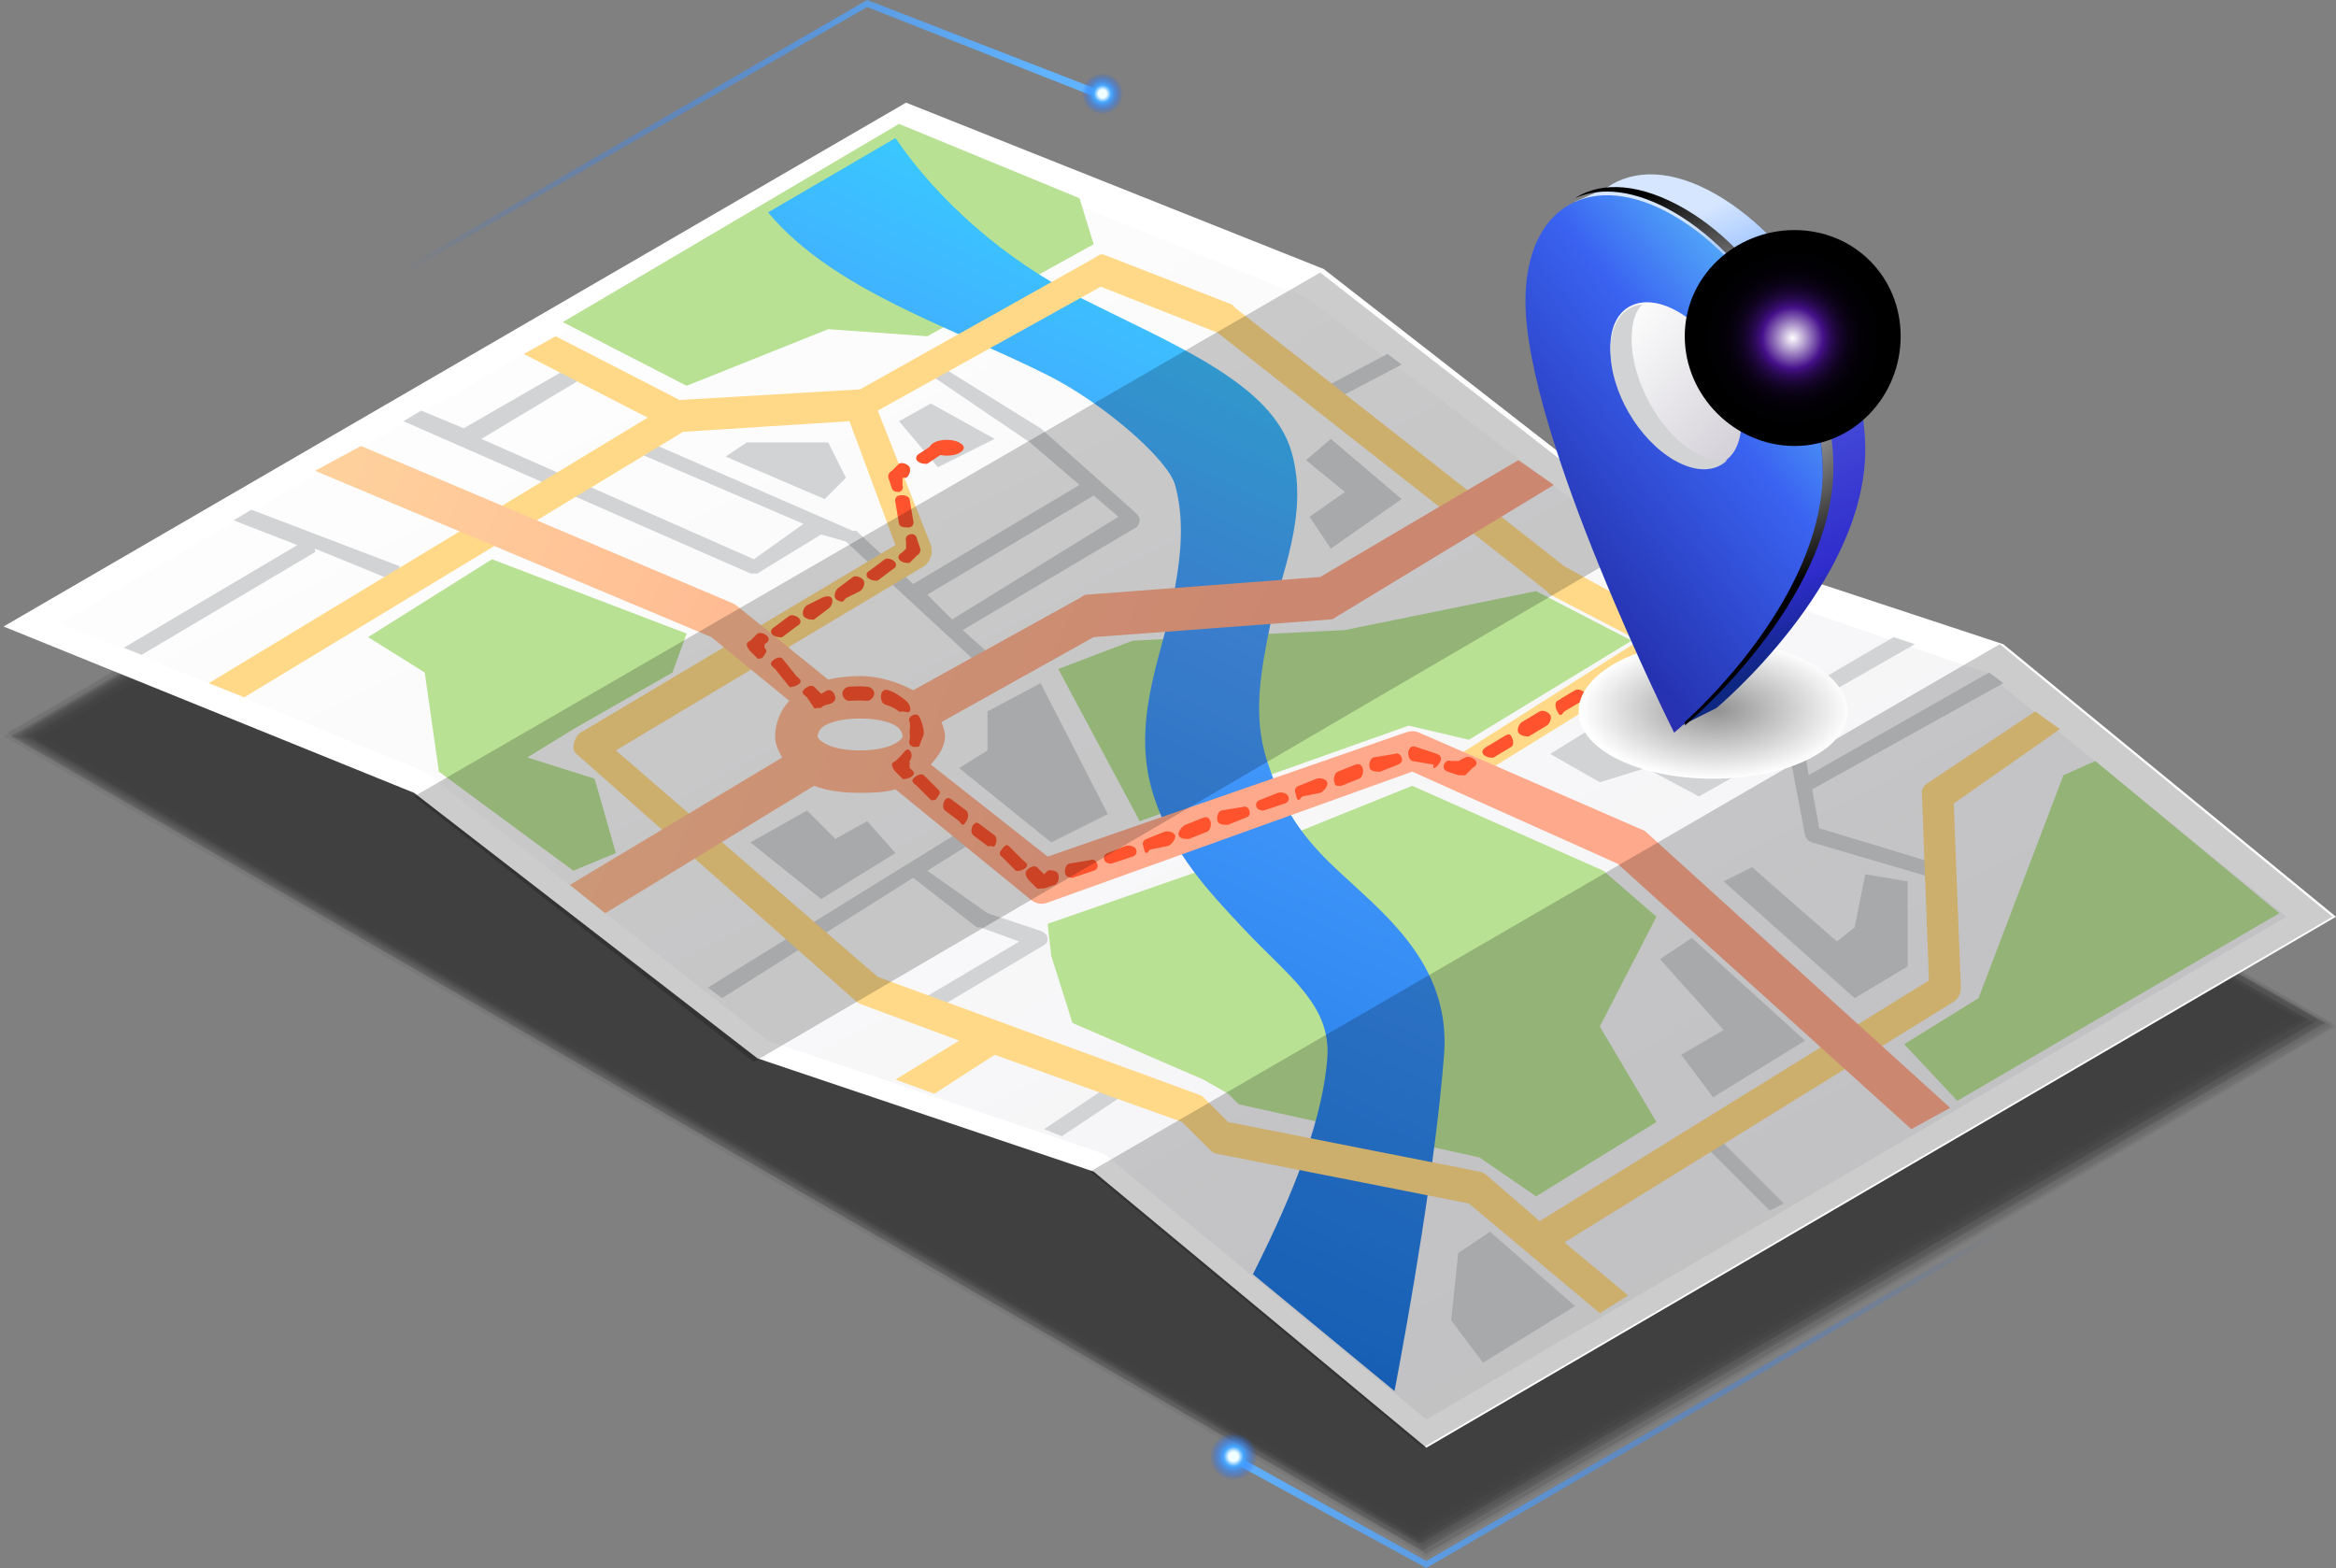
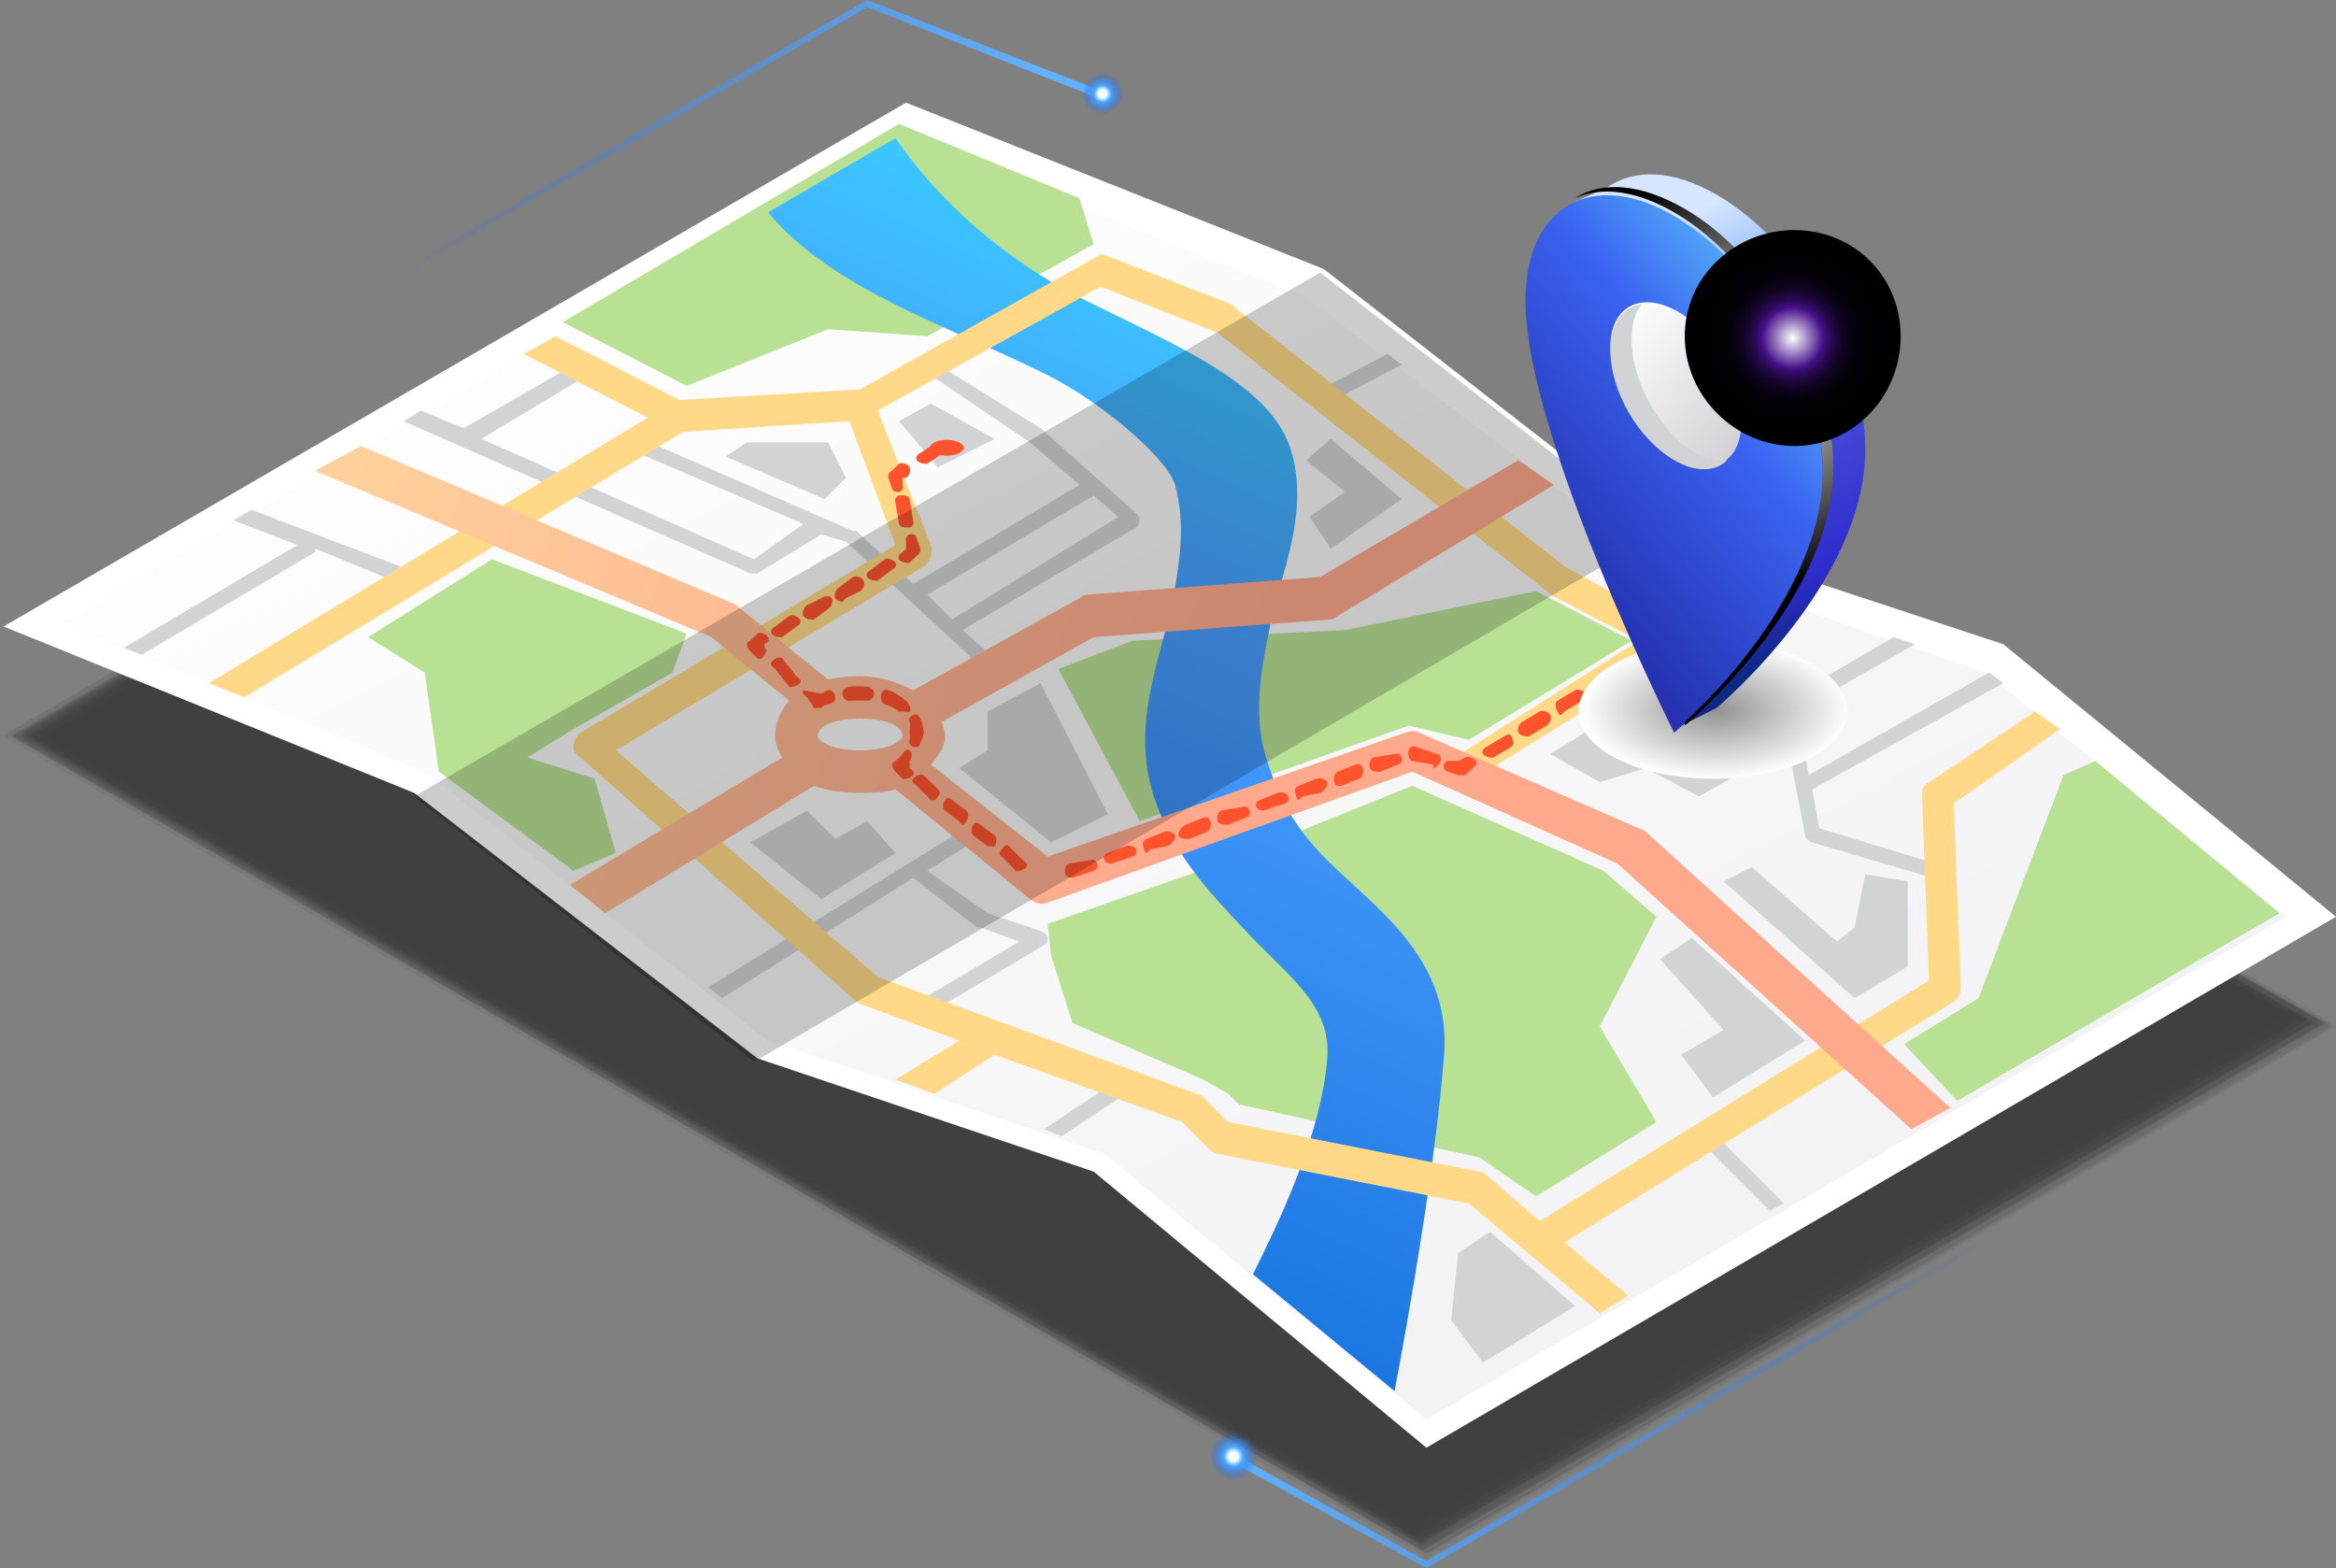
<svg xmlns="http://www.w3.org/2000/svg" width="660" height="443" viewBox="0 0 660 443" fill="none">
  <rect x="0" y="0" width="660" height="443" fill="#808080" stroke="none" />
  <g opacity="0.5">
    <g opacity="0.1">
      <path d="M256 60L1 208L403 440L660 290L256 60Z" fill="black" />
    </g>
    <g opacity="0.121">
      <path d="M256 60L2 207L403 439L659 289L256 60Z" fill="black" />
    </g>
    <g opacity="0.143">
      <path d="M257 61L3 208L403 439L659 290L257 61Z" fill="black" />
    </g>
    <g opacity="0.164">
      <path d="M256 61L3 208L402 438L657 289L256 61Z" fill="black" />
    </g>
    <g opacity="0.186">
      <path d="M256 62L4 208L402 438L657 289L256 62Z" fill="black" />
    </g>
    <g opacity="0.207">
      <path d="M257 62L5 208L402 437L656 289L257 62Z" fill="black" />
    </g>
    <g opacity="0.229">
      <path d="M257 62L6 207L402 436L655 288L257 62Z" fill="black" />
    </g>
    <g opacity="0.25">
      <path d="M256 63L6 208L401 436L654 289L256 63Z" fill="black" />
    </g>
    <g opacity="0.271">
      <path d="M257 63L7 208L401 436L653 289L257 63Z" fill="black" />
    </g>
    <g opacity="0.293">
      <path d="M257 63L8 208L401 435L652 288L257 63Z" fill="black" />
    </g>
    <g opacity="0.314">
      <path d="M258 64L9 208L401 435L652 288L258 64Z" fill="black" />
    </g>
    <g opacity="0.336">
      <path d="M257 64L9 208L400 434L650 288L257 64Z" fill="black" />
    </g>
    <g opacity="0.357">
      <path d="M257 65L10 209L400 434L650 288L257 65Z" fill="black" />
    </g>
    <g opacity="0.379">
      <path d="M258 65L11 208L400 433L649 288L258 65Z" fill="black" />
    </g>
    <g opacity="0.4">
-       <path d="M258 65L12 208L400 432L648 287L258 65Z" fill="black" />
-     </g>
+       </g>
    <g opacity="0.421">
      <path d="M257 66L12 208L399 432L647 287L257 66Z" fill="black" />
    </g>
    <g opacity="0.443">
      <path d="M258 66L13 208L399 431L646 287L258 66Z" fill="black" />
    </g>
    <g opacity="0.464">
      <path d="M258 66L14 208L399 430L645 286L258 66Z" fill="black" />
    </g>
    <g opacity="0.486">
      <path d="M258 67L15 208L399 430L645 287L258 67Z" fill="black" />
    </g>
    <g opacity="0.507">
      <path d="M259 67L16 208L399 429L644 286L259 67Z" fill="black" />
    </g>
    <g opacity="0.529">
      <path d="M258 68L16 208L398 429L643 286L258 68Z" fill="black" />
    </g>
    <g opacity="0.55">
-       <path d="M259 68L17 208L398 428L642 286L259 68Z" fill="black" />
-     </g>
+       </g>
    <g opacity="0.571">
      <path d="M259 68L18 208L398 427L641 285L259 68Z" fill="black" />
    </g>
    <g opacity="0.593">
      <path d="M259 69L19 209L398 428L641 286L259 69Z" fill="black" />
    </g>
    <g opacity="0.614">
      <path d="M259 69L19 208L397 427L639 286L259 69Z" fill="black" />
    </g>
    <g opacity="0.636">
      <path d="M259 70L20 209L397 427L638 286L259 70Z" fill="black" />
    </g>
    <g opacity="0.657">
      <path d="M259 70L21 208L397 426L638 285L259 70Z" fill="black" />
    </g>
    <g opacity="0.679">
      <path d="M260 70L22 208L397 425L637 285L260 70Z" fill="black" />
    </g>
    <g opacity="0.7">
      <path d="M259 71L22 209L397 425L636 285L259 71Z" fill="black" />
    </g>
    <g opacity="0.721">
      <path d="M260 71L23 208L396 424L635 285L260 71Z" fill="black" />
    </g>
    <g opacity="0.743">
      <path d="M260 71L24 208L396 423L634 284L260 71Z" fill="black" />
    </g>
    <g opacity="0.764">
      <path d="M260 72L25 209L396 423L634 284L260 72Z" fill="black" />
    </g>
    <g opacity="0.786">
      <path d="M260 72L25 208L395 422L632 284L260 72Z" fill="black" />
    </g>
    <g opacity="0.807">
      <path d="M260 73L26 209L396 422L632 284L260 73Z" fill="black" />
    </g>
    <g opacity="0.829">
      <path d="M260 73L27 208L395 421L631 284L260 73Z" fill="black" />
    </g>
    <g opacity="0.85">
      <path d="M261 73L28 208L395 420L630 283L261 73Z" fill="black" />
    </g>
    <g opacity="0.871">
      <path d="M260 74L28 209L395 420L629 283L260 74Z" fill="black" />
    </g>
    <g opacity="0.893">
      <path d="M260 74L29 208L394 419L628 283L260 74Z" fill="black" />
    </g>
    <g opacity="0.914">
      <path d="M261 74L30 208L394 418L627 282L261 74Z" fill="black" />
    </g>
    <g opacity="0.936">
      <path d="M261 75L31 209L395 419L627 283L261 75Z" fill="black" />
    </g>
    <g opacity="0.957">
      <path d="M262 75L32 208L394 418L626 282L262 75Z" fill="black" />
    </g>
    <g opacity="0.979">
      <path d="M261 76L32 209L394 418L625 283L261 76Z" fill="black" />
    </g>
    <path d="M261 76L33 209L393 417L624 282L261 76Z" fill="black" />
  </g>
  <path d="M403 409L660 259L566 182L469 150L374 76L256 29L1 177L117 224L214 299L309 331L403 409Z" fill="white" />
  <path d="M113 78C112.747 78 112.137 78.234 112 78C111.795 77.651 111.647 77.204 112 77L245 0L312 26C312.377 26.151 312.15 26.625 312 27C311.85 27.375 311.38 28.147 311 28L245 2L113 78C113.126 78 112.884 78.067 113 78Z" fill="url(#paint0_linear_109_615)" />
  <path d="M312 326L217 294L120 218L17 176L255 38L369 84L465 157L561 190L646 259L403 401L312 326Z" fill="url(#paint1_linear_109_615)" />
  <path d="M263 114L254 119L265 132L281 124L263 114Z" fill="#D1D3D4" />
  <path d="M204 282L258 248L276 262C276.186 262.137 276.78 261.925 277 262L288 266L261 282L263 286L295 267C295.75 266.563 296.089 265.859 296 265C295.911 264.14 294.823 263.278 294 263L279 258L262 246L278 236L276 232L200 279L204 282Z" fill="#D1D3D4" />
  <path d="M84 154L35 183L40 185L89 156V155L111 164L113 160L71 144L66 147L84 154Z" fill="#D1D3D4" />
  <path d="M212 162C212.288 162.128 212.693 162 213 162C213.41 162 213.643 162.224 214 162L232 151L239 153L279 190L282 187L272 178L321 149C321.597 148.634 321.94 147.696 322 147C322.06 146.301 321.525 145.464 321 145L294 121C293.913 120.923 294.099 121.062 294 121L265 103L263 106L291 125L305 137L258 165L242 150C241.813 149.828 241.234 150.099 241 150L179 123L178 127L227 148L213 158L136 124L166 106L164 102L131 121L119 116L114 119L212 162ZM309 140L316 146L269 175L262 168L309 140Z" fill="#D1D3D4" />
  <path d="M482 318L479 321L500 342L504 340L482 318Z" fill="#D1D3D4" />
  <path d="M318 309L316 305L295 319L300 321L318 309Z" fill="#D1D3D4" />
  <path d="M510 236C510.143 236.832 511.183 237.769 512 238L546 248L547 244L514 234L512 223L566 193L562 190L511 219L510 213C509.884 212.316 509.622 211.315 509 211L499 206L541 182L535 180L494 204L462 187L460 191L506 215L510 236Z" fill="#D1D3D4" />
  <path d="M392 100L375 109L377 113L396 103L392 100Z" fill="#D1D3D4" />
  <path d="M320 181L380 178L434 167L461 181L415 209L398 205L322 232L299 189L320 181Z" fill="#B8E194" />
  <path d="M254 35L159 91L194 109L234 93L262 95L309 69L305 56L254 35Z" fill="#B8E194" />
  <path d="M342 245L296 261L297 270L303 289L340 305L347 309L350 312L418 327L434 338L468 317L452 290L468 259L453 246L399 222L342 245Z" fill="#B8E194" />
  <path d="M354 360L394 393C398.002 372.066 405.629 328.744 408 298C410.224 269.168 385.956 254.861 373 241C365.035 232.478 361.253 224.972 358 215C353.832 202.229 356.19 189.576 359 176C361.884 162.051 369.815 145.466 365 128C359.602 108.417 331.964 97.588 305 84C283.801 73.317 264.943 56.554 253 39L217 60C235.457 82.163 269.48 92.636 296 106C312.287 114.207 330.063 129.979 332 137C334.937 147.655 333.536 158.744 331 171C327.807 186.436 319.417 204.823 326 225C331.273 241.156 341.657 252.003 351 262C363.94 275.843 376.175 283.768 375 299C373.398 319.79 362.034 343.931 354 360Z" fill="url(#paint2_linear_109_615)" />
  <path d="M442 351L552 283C553.336 282.174 554.041 280.572 554 279L552 227L582 206L575 201L545 221C543.753 221.843 542.959 222.494 543 224L545 277L435 345L420 332C419.426 331.52 418.733 331.141 418 331L347 317L340 310C339.551 309.55 338.596 309.221 338 309L248 276L174 212L261 160C262.832 158.9 263.758 156 263 154L248 116L311 81L344 94L437 167C437.21 167.166 437.762 167.873 438 168L463 181L411 214L415 221L499 169L489 165L471 176L442 160L349 87C348.664 86.735 348.397 86.157 348 86L312 72C310.764 71.51 310.161 72.349 309 73L243 110L192 113L157 95L148 100L183 118L59 193L69 197L193 122L240 119L253 154L164 207C162.789 207.727 162.124 209.591 162 211C161.876 212.409 162.933 213.071 164 214L242 283C242.4 283.347 243.501 283.816 244 284L271 294L253 305L264 309L281 298L334 317L342 325C342.623 325.623 343.136 325.832 344 326L415 340L452 371L460 366L442 351Z" fill="#FFD988" />
  <path d="M465 235C464.538 234.583 463.571 234.25 463 234L401 207C399.632 206.395 398.409 206.501 397 207L296 242L263 216C265.139 213.507 267 211.058 267 208C267 206.564 266.493 205.348 266 204L309 180L376 175C376.903 174.931 377.222 174.464 378 174L439 137L429 130L373 163L307 168C306.158 168.063 305.739 168.592 305 169L258 195C253.807 192.805 248.482 191 243 191C240.044 191 236.687 191.333 234 192L208 171C207.565 170.646 206.518 170.217 206 170L102 126L89 133L201 180L223 198C220.396 200.658 218.999 204.61 219 208C219 210.205 219.86 212.042 221 214L161 250L171 258L230 222C233.719 223.488 238.524 224 243 224C246.432 224 249.96 223.894 253 223L291 254C292.59 255.296 294.073 255.687 296 255L399 218L457 244L540 319L551 313L465 235ZM253 210C250.525 211.431 246.736 212 243 212C239.22 212 235.525 211.46 233 210C231.207 208.964 231 208.298 231 208C231 207.716 231.267 206 233 205C235.475 203.569 239.263 203 243 203C246.781 203 250.475 203.54 253 205C254.793 206.037 255 207.702 255 208C254.999 208.284 254.732 208.998 253 210Z" fill="url(#paint3_linear_109_615)" />
  <path d="M553 311L538 295L559 282L583 219L592 215L644 258L553 311Z" fill="#B8E194" />
  <path d="M162 246L124 218L120 190L104 180L139 158L194 179L190 190L162 206L149 214L168 220L174 241L162 246Z" fill="#B8E194" />
  <path d="M475.001 204C474.765 204 475.231 204.11 475.001 204L472.001 203C471.127 202.576 470.611 200.952 471.001 200C471.392 199.05 472.122 198.578 473.001 199L476.001 200C476.875 200.424 477.391 202.05 477.001 203C476.714 203.702 475.665 204 475.001 204Z" fill="#FF532E" />
  <path d="M467 200C466.748 200 466.246 200.107 466 200L461 198C460.067 197.588 459.584 195.924 460 195C460.416 194.077 462.063 193.593 463 194L468 196C468.933 196.412 469.416 198.076 469 199C468.694 199.681 467.709 200 467 200Z" fill="#FF532E" />
  <path d="M452.001 196C451.37 196 450.351 195.547 450.001 195C449.469 194.164 450.12 193.506 451.001 193L453.001 191C453.524 190.699 454.442 190.764 455.001 191L458.001 192C458.94 192.397 459.42 194.109 459.001 195C458.582 195.891 456.944 196.396 456.001 196L455.001 195L453.001 196C452.697 196.174 452.329 196 452.001 196Z" fill="#FF532E" />
  <path d="M421.001 214C420.389 214 419.342 213.564 419.001 213C418.483 212.145 419.145 211.52 420.001 211L425.001 208C425.855 207.483 426.481 207.143 427.001 208C427.519 208.855 427.858 210.48 427.001 211L422.001 214C421.709 214.177 421.322 214 421.001 214ZM431.001 208C430.389 208 429.342 207.562 429.001 207C428.484 206.145 429.145 204.52 430.001 204L435.001 201C435.856 200.484 437.481 201.142 438.001 202C438.519 202.855 437.858 204.48 437.001 205L432.001 208C431.707 208.175 431.322 208 431.001 208ZM441.001 202C440.389 202 440.342 201.564 440.001 201C439.484 200.145 439.145 198.52 440.001 198L445.001 195C445.856 194.485 447.483 195.142 448.001 196C448.52 196.855 447.858 197.48 447.001 198L442.001 201C441.707 201.177 441.322 202 441.001 202Z" fill="#FF532E" />
  <path d="M413.001 219C412.785 219 412.209 219.074 412.001 219L409.001 218C408.044 217.663 407.647 216.917 408.001 216C408.352 215.083 409.042 214.661 410.001 215H412.001L414.001 214C414.872 213.496 416.47 214.166 417.001 215C417.528 215.836 416.874 216.494 416.001 217L414.001 219C413.712 219.168 413.335 219 413.001 219Z" fill="#FF532E" />
  <path d="M303 248C302.24 248 301.267 247.748 301 247C300.663 246.052 301.04 244.333 302 244L308 243C308.962 242.662 309.661 243.051 310 244C310.339 244.949 309.961 245.667 309 246L303 248C303.204 248 302.798 248.071 303 248ZM314 244C313.24 244 312.267 243.748 312 243C311.663 242.052 312.04 241.333 313 241L318 239C318.962 238.661 320.661 239.052 321 240C321.339 240.948 320.961 241.667 320 242L314 244C314.204 244 313.797 244.07 314 244ZM324 241C323.24 241 323.267 239.748 323 239C322.663 238.052 323.04 237.333 324 237L329 235C329.961 234.662 331.663 235.051 332 236C332.339 236.948 330.961 238.667 330 239L325 240C324.798 240.07 324.204 241 324 241ZM335 237C334.24 237 333.267 236.748 333 236C332.663 235.052 334.04 233.333 335 233L340 231C340.961 230.664 341.663 231.051 342 232C342.338 232.948 341.961 234.667 341 235L336 237C335.797 237.071 335.204 237 335 237ZM346 233C345.24 233 344.267 232.748 344 232C343.663 231.052 344.04 229.333 345 229L351 228C351.959 227.662 352.663 228.052 353 229C353.338 229.948 352.961 230.667 352 231L347 233C346.797 233.071 346.202 233 346 233ZM357 229C356.24 229 355.267 228.748 355 228C354.663 227.052 355.04 226.333 356 226L361 224C361.961 223.662 363.663 224.051 364 225C364.338 225.948 363.961 226.667 363 227L357 229C357.204 229 356.797 229.071 357 229ZM367 226C366.24 226 366.267 224.748 366 224C365.663 223.052 366.04 222.333 367 222L372 220C372.962 219.662 374.661 220.051 375 221C375.338 221.948 373.961 223.667 373 224L368 225C367.798 225.07 367.204 226 367 226ZM378 222C377.24 222 377.267 221.748 377 221C376.663 220.052 377.04 218.333 378 218L383 216C383.962 215.662 384.661 216.051 385 217C385.338 217.948 384.961 219.667 384 220L379 222C378.797 222.07 378.204 222 378 222ZM389 218C388.24 218 387.267 217.748 387 217C386.663 216.052 387.04 214.333 388 214L394 213C394.961 212.661 395.663 213.051 396 214C396.339 214.948 395.961 215.667 395 216L390 218C389.798 218.071 389.204 218 389 218ZM405 217C404.788 217 405.211 216.076 405 216L399 215C398.047 214.654 397.65 212.943 398 212C398.352 211.058 399.044 210.651 400 211L406 213C406.954 213.346 407.351 214.057 407 215C406.726 215.735 405.75 217 405 217Z" fill="#FF532E" />
-   <path d="M294.002 251C293.573 251 293.344 251.292 293.002 251L291.002 249C290.191 248.305 289.342 246.855 290.002 246C290.661 245.147 292.188 244.306 293.002 245L295.002 247L296.002 246C296.99 245.63 298.653 245.96 299.002 247C299.349 248.038 298.99 249.635 298.002 250L295.002 251C294.798 251.078 294.214 251 294.002 251Z" fill="#FF532E" />
  <path d="M288.001 246C287.595 246 287.34 246.279 287.001 246L283.001 242C282.215 241.353 282.363 240.794 283.001 240C283.641 239.203 284.216 238.355 285.001 239L289.001 243C289.788 243.645 290.639 244.206 290.001 245C289.637 245.453 288.534 246 288.001 246ZM280.001 239C279.595 239 279.34 239.279 279.001 239L275.001 236C274.215 235.353 274.363 233.794 275.001 233C275.641 232.203 276.217 232.355 277.001 233L281.001 236C281.788 236.647 281.639 238.206 281.001 239C280.639 239.453 280.535 239 280.001 239ZM272.001 233C271.595 233 271.34 232.279 271.001 232L267.001 229C266.215 228.353 266.363 226.794 267.001 226C267.641 225.203 268.217 225.355 269.001 226L273.001 229C273.788 229.647 273.639 231.206 273.001 232C272.637 232.451 272.534 233 272.001 233ZM264.001 226C263.595 226 263.34 226.279 263.001 226L259.001 222C258.215 221.353 257.363 220.794 258.001 220C258.641 219.203 260.216 218.355 261.001 219L265.001 223C265.788 223.647 265.639 224.206 265.001 225C264.639 225.453 264.534 226 264.001 226Z" fill="#FF532E" />
  <path d="M256 220C255.592 220 255.342 220.292 255 220L253 218C252.559 217.625 251.991 216.596 252 216C252.009 215.403 252.552 215.362 253 215C253.006 214.995 254.014 214.17 255 213C255.678 212.196 256.233 211.289 257 212C257.765 212.712 257.678 214.196 257 215C256.765 215.28 257.221 215.765 257 216V217C257.793 217.677 258.644 218.168 258 219C257.633 219.474 256.539 220 256 220Z" fill="#FF532E" />
  <path d="M259.001 211C258.812 211 258.191 211.062 258.001 211C257.033 210.676 256.685 209.993 257.001 209C257.215 208.324 257.001 207.628 257.001 207C257.001 206.275 257.281 204.689 257.001 204C256.607 203.036 257.061 202.404 258.001 202C258.943 201.597 259.607 202.036 260.001 203C260.467 204.143 261.001 205.78 261.001 207C261.001 208.028 260.337 208.944 260.001 210C259.747 210.799 259.777 211 259.001 211ZM255.001 201C254.607 201 254.337 201.266 254.001 201C252.847 200.088 251.631 199.527 250.001 199C249.03 198.685 248.695 196.996 249.001 196C249.306 195.004 250.025 194.687 251.001 195C253.044 195.661 254.503 196.814 256.001 198C256.808 198.639 257.622 200.172 257.001 201C256.638 201.483 255.553 201 255.001 201ZM245.001 198C244.951 198 245.053 198.005 245.001 198C243.37 197.858 241.642 197.894 240.001 198C238.953 198.095 238.066 197.043 238.001 196C237.936 194.957 238.984 194.065 240.001 194C241.812 193.88 243.188 193.844 245.001 194C246.018 194.088 247.084 194.959 247.001 196C246.918 196.988 245.952 198 245.001 198Z" fill="#FF532E" />
-   <path d="M231.002 200C230.566 200 230.344 200.303 230.002 200L228.002 197C227.206 196.296 226.332 195.838 227.002 195C227.669 194.163 229.205 193.295 230.002 194L232.002 196C232.529 195.873 233.126 195.163 234.002 195C235.024 194.794 235.821 195.924 236.002 197C236.184 198.078 235.024 198.81 234.002 199C232.308 199.317 232.012 199.998 232.002 200C231.841 200.046 231.167 200 231.002 200Z" fill="#FF532E" />
+   <path d="M231.002 200C230.566 200 230.344 200.303 230.002 200L228.002 197C227.206 196.296 226.332 195.838 227.002 195L232.002 196C232.529 195.873 233.126 195.163 234.002 195C235.024 194.794 235.821 195.924 236.002 197C236.184 198.078 235.024 198.81 234.002 199C232.308 199.317 232.012 199.998 232.002 200C231.841 200.046 231.167 200 231.002 200Z" fill="#FF532E" />
  <path d="M224.001 194C223.6 194 223.334 194.306 223.001 194L219.001 189C218.251 188.31 217.37 187.823 218.001 187C218.628 186.177 220.251 185.306 221.001 186L225.001 191C225.75 191.691 226.631 192.177 226.001 193C225.652 193.459 224.505 194 224.001 194Z" fill="#FF532E" />
  <path d="M215.001 186C214.599 186 214.334 186.288 214.001 186L212.001 184C211.558 183.617 210.951 182.593 211.001 182C211.051 181.408 211.502 181.3 212.001 181L214.001 179C214.845 178.493 216.51 179.125 217.001 180C217.493 180.872 216.848 181.493 216.001 182V183C216.75 183.649 216.632 184.226 216.001 185C215.652 185.43 215.506 186 215.001 186Z" fill="#FF532E" />
  <path d="M220.001 180C219.37 180 218.339 179.588 218.001 179C217.493 178.119 218.129 177.511 219.001 177L223.001 174C223.877 173.49 225.495 174.119 226.001 175C226.509 175.881 225.874 176.489 225.001 177L221.001 180C220.711 180.168 220.311 180 220.001 180ZM229.001 175C228.37 175 227.339 174.588 227.001 174C226.493 173.119 227.127 171.511 228.001 171L232.001 169C232.876 168.489 234.493 168.119 235.001 169C235.509 169.881 234.874 171.489 234.001 172L230.001 175C229.71 175.169 229.311 175 229.001 175ZM238.001 170C237.37 170 236.339 169.588 236.001 169C235.493 168.119 236.127 166.511 237.001 166L241.001 163C241.877 162.49 243.493 163.122 244.001 164C244.509 164.881 243.874 166.489 243.001 167L239.001 169C238.71 169.168 238.313 170 238.001 170ZM247.001 164C246.37 164 245.339 163.588 245.001 163C244.493 162.119 245.127 161.511 246.001 161L250.001 158C250.877 157.489 252.493 158.121 253.001 159C253.509 159.881 252.874 160.489 252.001 161L248.001 164C247.711 164.168 247.313 164 247.001 164Z" fill="#FF532E" />
  <path d="M256.001 159C255.389 159 254.33 158.588 254.001 158C253.508 157.121 254.155 156.511 255.001 156L256.001 155V153C255.738 152.021 256.057 151.272 257.001 151C257.94 150.728 258.738 151.021 259.001 152L260.001 155C260.216 155.807 259.699 156.579 259.001 157L257.001 159C256.72 159.168 256.303 159 256.001 159Z" fill="#FF532E" />
  <path d="M255.999 149C255.216 149 254.22 148.822 253.999 148L252.999 142C252.733 141.012 253.047 140.276 253.999 140C254.947 139.724 256.733 140.012 256.999 141L257.999 147C258.265 147.988 257.951 148.725 256.999 149C256.839 149.046 256.158 149 255.999 149Z" fill="#FF532E" />
  <path d="M253.999 139C253.23 139 252.214 138.826 251.999 138L250.999 135C250.777 134.153 251.268 133.409 251.999 133L253.999 131C254.856 130.521 256.548 131.088 256.999 132C257.45 132.912 256.856 134.521 255.999 135H254.999V137C255.259 137.993 254.934 138.724 253.999 139C254.155 139 253.839 139.048 253.999 139Z" fill="#FF532E" />
  <path d="M261 131C260.371 131 259.312 130.571 259 130C258.55 129.18 259.144 128.431 260 128L263 126C263.853 125.571 265.549 126.179 266 127C266.449 127.82 265.856 128.569 265 129L262 131C261.739 131.131 261.276 131 261 131Z" fill="#FF532E" />
  <path d="M271 128C269.248 128.973 265.763 128.98 264 128C262.237 127.021 262.248 125.973 264 125C265.751 124.027 269.237 124.02 271 125C272.763 125.979 272.751 127.027 271 128Z" fill="#FF532E" />
  <path d="M484 310L510 294L478 265L469 271L487 291L475 298L484 310Z" fill="#D1D3D4" />
  <path d="M419 385L445 369L421 348L412 354L410 373L419 385Z" fill="#D1D3D4" />
  <path d="M459 200L438 213L452 221L465 217L480 225L496 216L459 200Z" fill="#D1D3D4" />
  <path d="M211 125L205 129L233 141L239 135L234 125H211Z" fill="#D1D3D4" />
  <path d="M232 254L253 241L245 232L236 237L228 229L212 238L232 254Z" fill="#D1D3D4" />
  <path d="M376 155L396 141L376 124L369 130L380 139L370 146L376 155Z" fill="#D1D3D4" />
  <path d="M524 282L539 273V249L527 247L524 262L519 266L495 245L487 249L524 282Z" fill="#D1D3D4" />
  <path d="M297 238L313 230L294 193L279 201V212L271 217L297 238Z" fill="#D1D3D4" />
  <g opacity="0.2">
    <path d="M468 151L373 77L117 225L213 300L468 151Z" fill="black" />
  </g>
  <g opacity="0.2">
-     <path d="M308 331L402 409L659 259L565 182L308 331Z" fill="black" />
-   </g>
+     </g>
  <path d="M403.001 443L348.001 413C347.687 412.742 347.741 412.312 348.001 412C348.26 411.685 348.69 410.742 349.001 411L403.001 441L579.001 339C579.348 338.792 579.794 338.648 580.001 339C580.207 339.349 580.353 339.795 580.001 340L403.001 443Z" fill="url(#paint4_linear_109_615)" />
  <g style="mix-blend-mode:plus-darker">
    <path d="M484 220C504.987 220 522 211.77 522 201C522 190.23 504.987 181 484 181C463.013 181 446 190.23 446 201C446 211.77 463.013 220 484 220Z" fill="url(#paint5_radial_109_615)" />
  </g>
  <path d="M485 55C472.605 47.825 461.687 47.625 454 53L445 57L446 63C444.084 67.421 443 72.685 443 79C443 97.28 452.897 126.009 463 151L473 206L485 200C485 200 527 164.945 527 127C527.001 100.314 508.195 68.426 485 55Z" fill="url(#paint6_linear_109_615)" />
  <path d="M515 134C515 172.144 473 207 473 207C473 207 431 123.142 431 85C431 58.175 449.804 47.502 473 61C496.196 74.495 515 107.175 515 134Z" fill="url(#paint7_linear_109_615)" />
  <g style="mix-blend-mode:screen">
    <path d="M476 59C463.829 51.949 452.702 50.968 445 56C452.468 52.612 462.176 53.728 473 60C496.302 73.499 515 106.168 515 133C515 165.691 484.866 195.967 476 204C476.183 204.37 476 205 476 205C476 205 518 170.151 518 132C517.999 105.169 499.302 72.501 476 59Z" fill="url(#paint8_radial_109_615)" />
  </g>
  <path d="M492 119C492 130.592 484.218 134.832 474 129C463.782 123.168 455 109.59 455 98C455 86.408 463.782 82.168 474 88C484.218 93.831 492 107.408 492 119Z" fill="url(#paint9_linear_109_615)" />
  <path d="M479 128C468.929 122.158 461 107.61 461 96C461 91.402 461.829 88.2 464 86C458.568 86.49 455 91.234 455 99C455 110.61 462.931 124.16 473 130C479.083 133.529 484.687 133.356 488 130C485.313 130.242 482.335 129.933 479 128Z" fill="#D1D3D4" />
  <g style="mix-blend-mode:screen">
    <path d="M507 126C523.845 126 537 111.845 537 95C537 78.155 523.845 65 507 65C490.155 65 476 78.155 476 95C476 111.845 490.155 126 507 126Z" fill="url(#paint10_radial_109_615)" />
  </g>
  <g style="mix-blend-mode:screen">
    <path d="M311 40C318.456 40 325 34.456 325 27C325 19.544 318.456 13 311 13C303.544 13 298 19.544 298 27C298 34.456 303.544 40 311 40Z" fill="url(#paint11_radial_109_615)" />
  </g>
  <g style="mix-blend-mode:screen">
    <path d="M348 427C356.56 427 364 419.56 364 411C364 402.44 356.56 396 348 396C339.44 396 333 402.44 333 411C333 419.56 339.44 427 348 427Z" fill="url(#paint12_radial_109_615)" />
  </g>
  <defs>
    <linearGradient id="paint0_linear_109_615" x1="312.206" y1="5.994" x2="111.981" y2="72.693" gradientUnits="userSpaceOnUse">
      <stop offset="0.095" stop-color="#61B3FF" />
      <stop offset="1" stop-color="#1B71FF" stop-opacity="0" />
    </linearGradient>
    <linearGradient id="paint1_linear_109_615" x1="485.923" y1="514.596" x2="219.694" y2="2.919" gradientUnits="userSpaceOnUse">
      <stop offset="0.076" stop-color="#F0EFF2" />
      <stop offset="1" stop-color="white" />
    </linearGradient>
    <linearGradient id="paint2_linear_109_615" x1="217.629" y1="418.579" x2="406.28" y2="4.783" gradientUnits="userSpaceOnUse">
      <stop offset="0.035" stop-color="#1343BD" />
      <stop offset="0.226" stop-color="#1D78E2" />
      <stop offset="0.595" stop-color="#489CFF" />
      <stop offset="1" stop-color="#2AF6FF" />
    </linearGradient>
    <linearGradient id="paint3_linear_109_615" x1="356.58" y1="217.365" x2="-35.426" y2="52.247" gradientUnits="userSpaceOnUse">
      <stop offset="0.035" stop-color="#FFA98C" />
      <stop offset="0.317" stop-color="#FFB892" />
      <stop offset="0.86" stop-color="#FEE1A3" />
      <stop offset="1" stop-color="#FEECA8" />
    </linearGradient>
    <linearGradient id="paint4_linear_109_615" x1="580.213" y1="346.785" x2="342.196" y2="415.699" gradientUnits="userSpaceOnUse">
      <stop offset="0.06" stop-color="#1B71FF" stop-opacity="0" />
      <stop offset="1" stop-color="#61B3FF" />
    </linearGradient>
    <radialGradient id="paint5_radial_109_615" cx="0" cy="0" r="1" gradientUnits="userSpaceOnUse" gradientTransform="translate(484.74 200.499) scale(38.001 19.5)">
      <stop stop-color="#919191" />
      <stop offset="1" stop-color="white" />
    </radialGradient>
    <linearGradient id="paint6_linear_109_615" x1="513.025" y1="188.537" x2="452.427" y2="50.985" gradientUnits="userSpaceOnUse">
      <stop offset="0.035" stop-color="#0E2782" />
      <stop offset="0.164" stop-color="#2F2CCC" />
      <stop offset="0.412" stop-color="#444AD7" />
      <stop offset="0.631" stop-color="#63A1FF" />
      <stop offset="0.874" stop-color="#D6E6FF" />
    </linearGradient>
    <linearGradient id="paint7_linear_109_615" x1="406.228" y1="174.874" x2="524.48" y2="79.17" gradientUnits="userSpaceOnUse">
      <stop offset="0.035" stop-color="#4819AB" />
      <stop offset="0.244" stop-color="#2533B1" />
      <stop offset="0.645" stop-color="#3A63F1" />
      <stop offset="1" stop-color="#63DAFF" />
    </linearGradient>
    <radialGradient id="paint8_radial_109_615" cx="0" cy="0" r="1" gradientUnits="userSpaceOnUse" gradientTransform="translate(494.142 106.456) scale(59.449 59.715)">
      <stop stop-color="white" />
      <stop offset="1" />
    </radialGradient>
    <linearGradient id="paint9_linear_109_615" x1="487.476" y1="130.033" x2="449.605" y2="97.194" gradientUnits="userSpaceOnUse">
      <stop stop-color="#D4D1D8" />
      <stop offset="1" stop-color="white" />
    </linearGradient>
    <radialGradient id="paint10_radial_109_615" cx="0" cy="0" r="1" gradientUnits="userSpaceOnUse" gradientTransform="translate(506.5 95.501) rotate(180) scale(30.5)">
      <stop stop-color="white" />
      <stop offset="0.168" stop-color="#8F6FB8" />
      <stop offset="0.283" stop-color="#45108A" />
      <stop offset="0.304" stop-color="#3C0E78" />
      <stop offset="0.348" stop-color="#2C0A58" />
      <stop offset="0.399" stop-color="#1E073D" />
      <stop offset="0.456" stop-color="#130426" />
      <stop offset="0.521" stop-color="#0A0215" />
      <stop offset="0.602" stop-color="#040109" />
      <stop offset="0.712" stop-color="#010002" />
      <stop offset="1" />
    </radialGradient>
    <radialGradient id="paint11_radial_109_615" cx="0" cy="0" r="1" gradientUnits="userSpaceOnUse" gradientTransform="translate(311.5 26.5) rotate(90) scale(13.5)">
      <stop offset="0.085" stop-color="#F1FEFF" />
      <stop offset="0.18" stop-color="#47A7FF" />
      <stop offset="0.43" stop-color="#1660FF" stop-opacity="0" />
    </radialGradient>
    <radialGradient id="paint12_radial_109_615" cx="0" cy="0" r="1" gradientUnits="userSpaceOnUse" gradientTransform="translate(348.5 411.5) rotate(90) scale(15.5)">
      <stop offset="0.085" stop-color="#F1FEFF" />
      <stop offset="0.18" stop-color="#47A7FF" />
      <stop offset="0.43" stop-color="#1660FF" stop-opacity="0" />
    </radialGradient>
  </defs>
</svg>